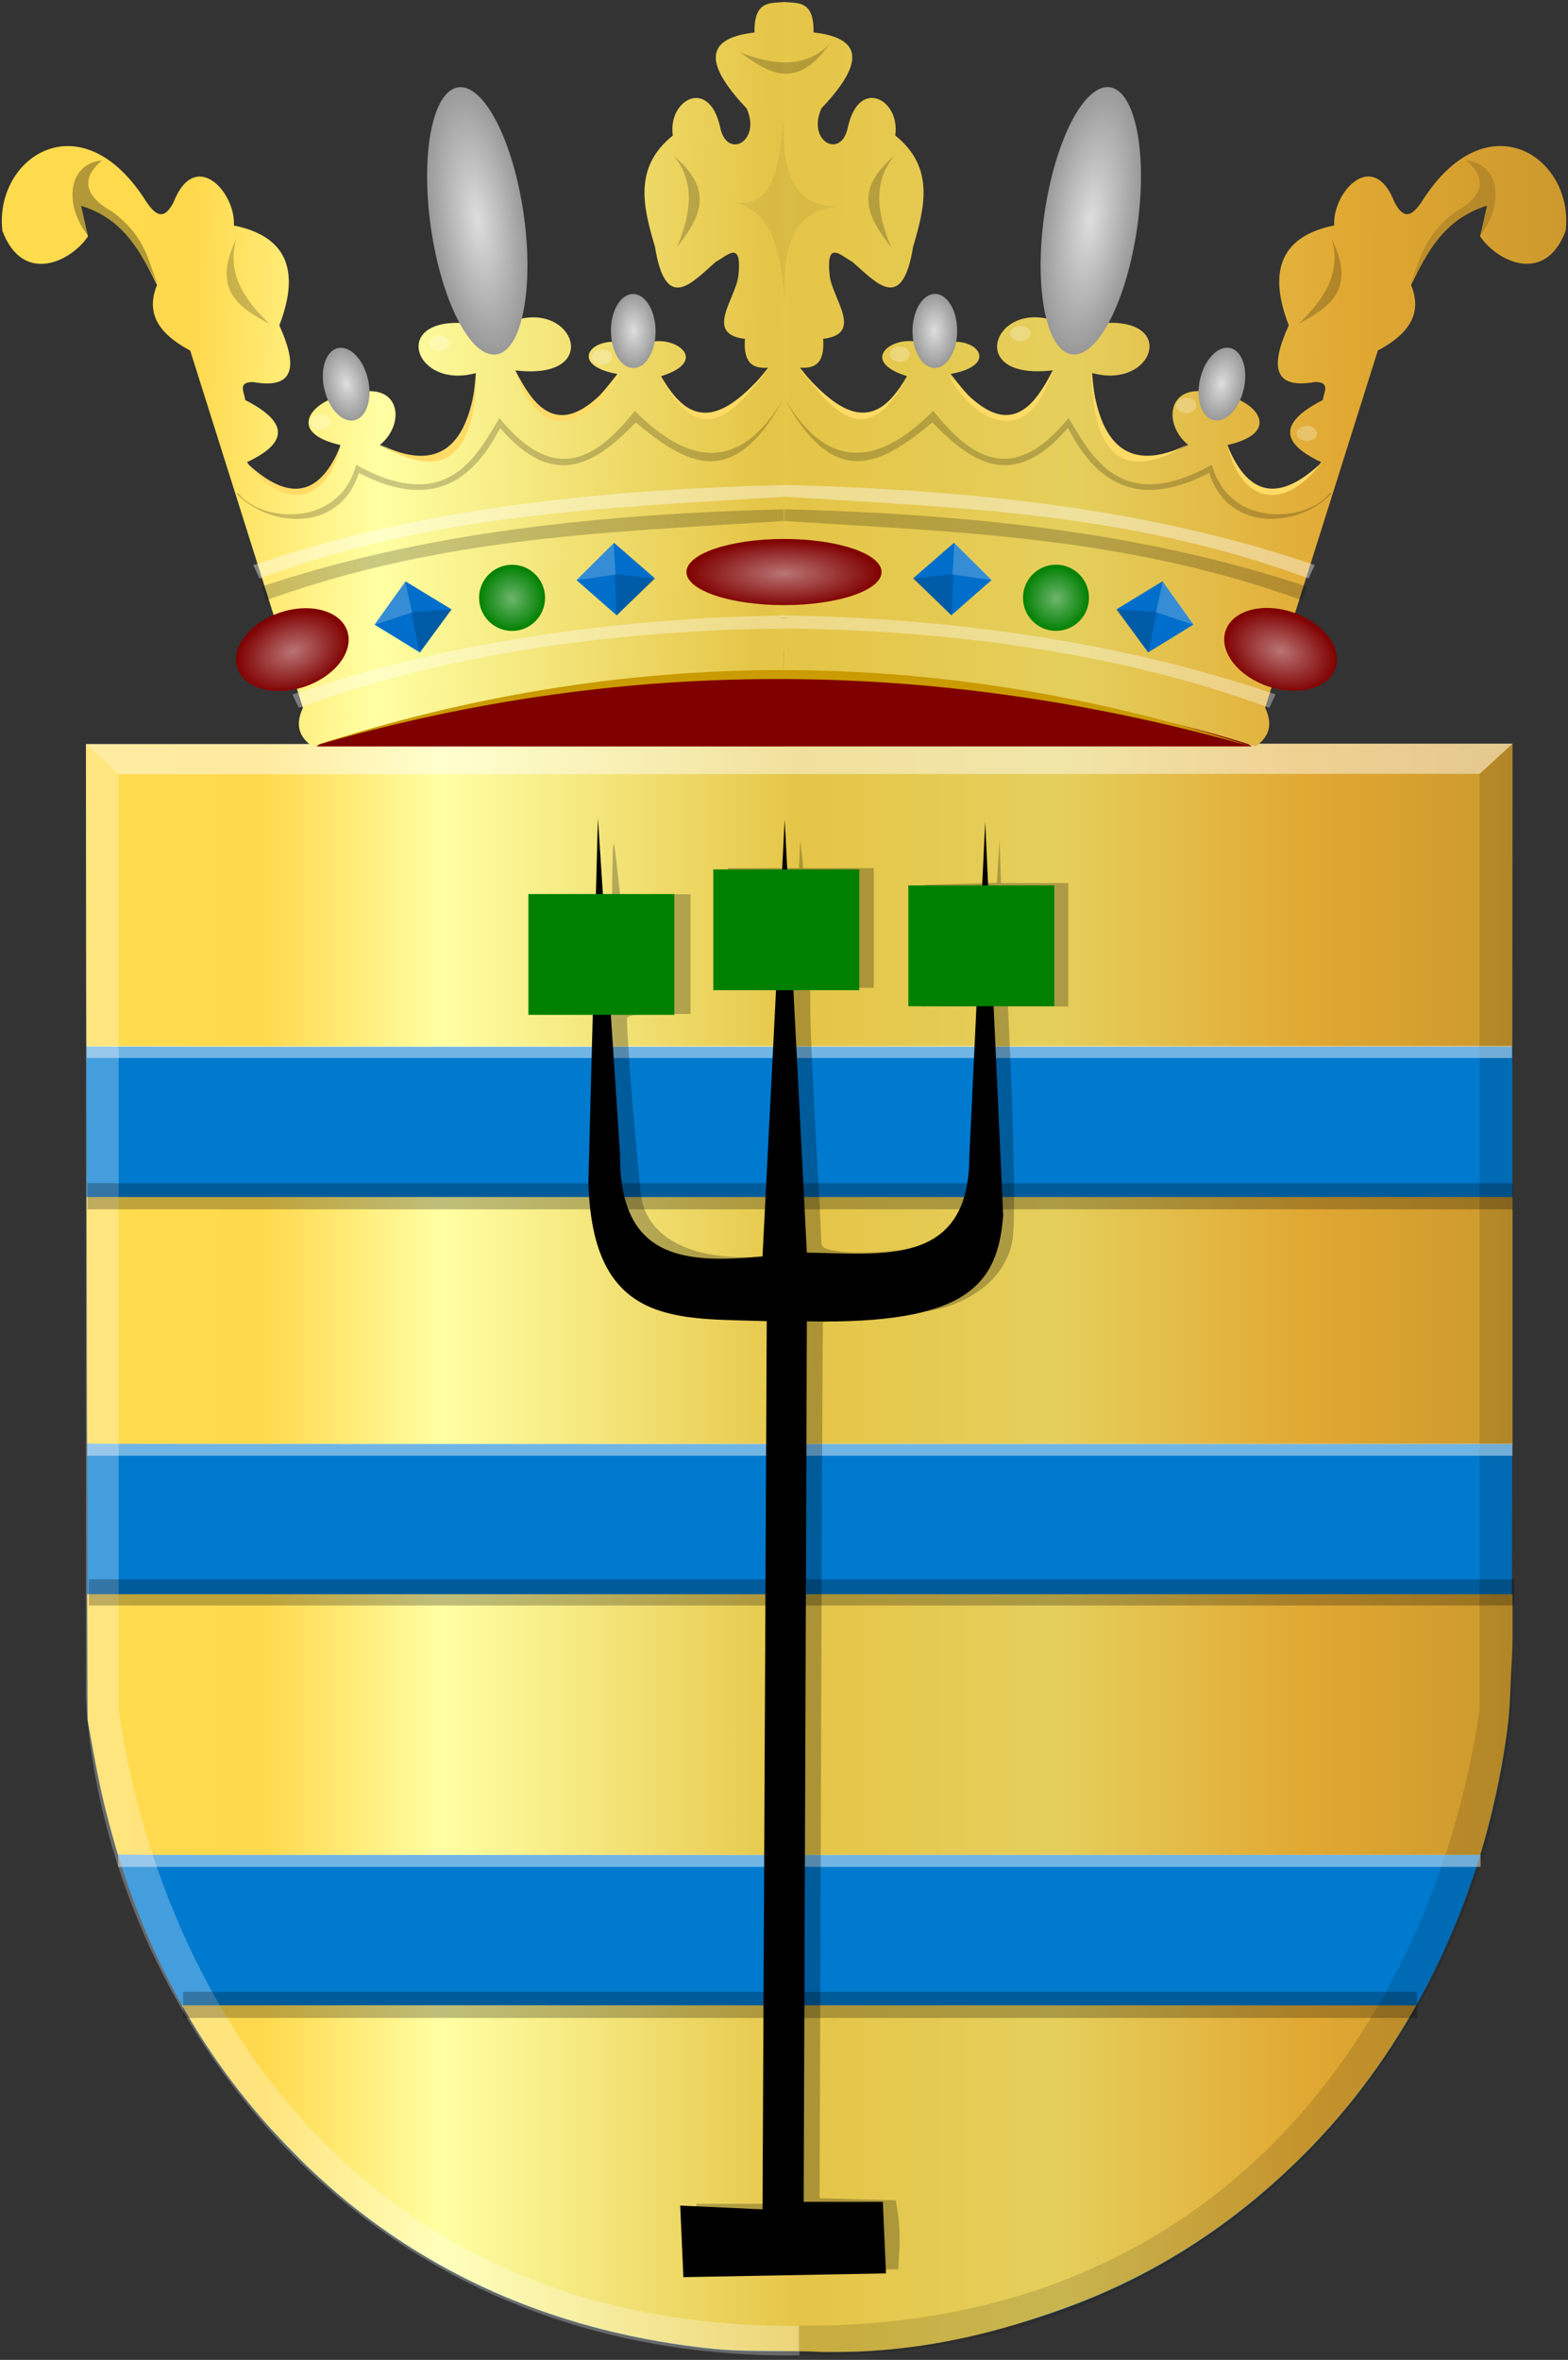
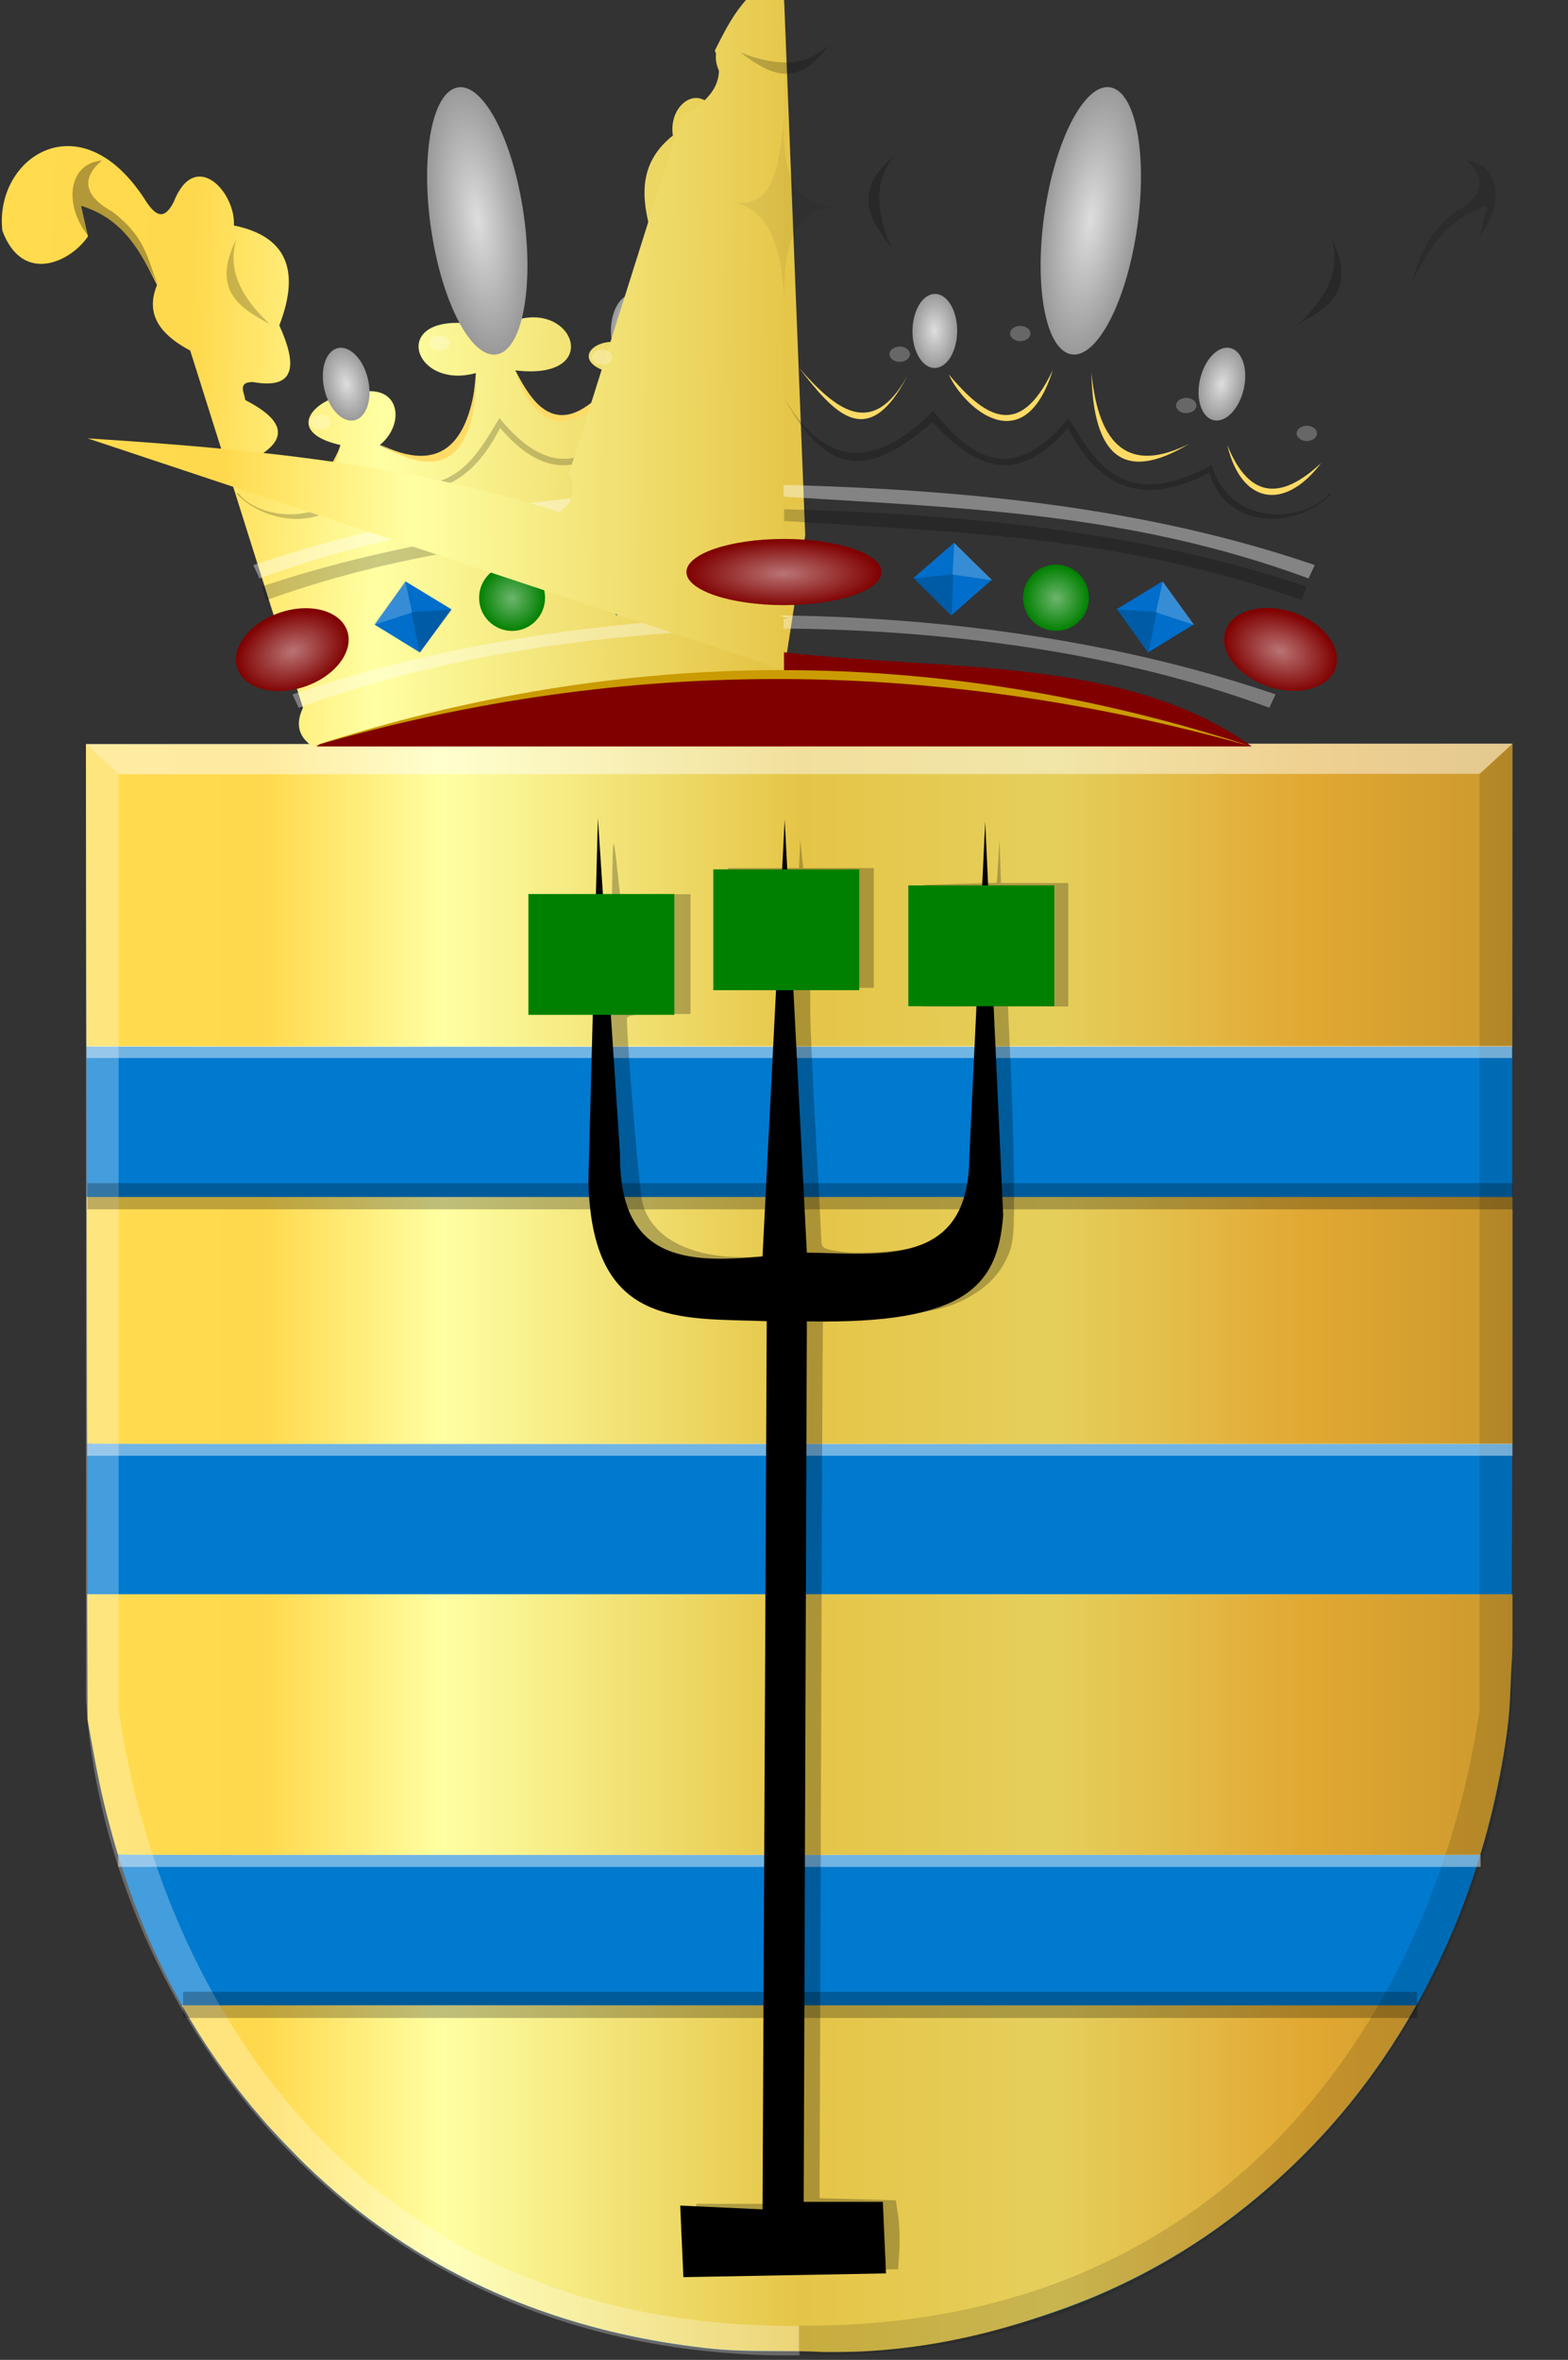
<svg xmlns="http://www.w3.org/2000/svg" xmlns:ns1="http://www.inkscape.org/namespaces/inkscape" xmlns:ns2="http://sodipodi.sourceforge.net/DTD/sodipodi-0.dtd" xmlns:xlink="http://www.w3.org/1999/xlink" width="419.261" height="630.703" id="svg29442" version="1.1" ns1:version="0.48.4 r9939" ns2:docname="Nieuw document 161">
  <rect width="100%" height="100%" fill="#333333" stroke="none" />
  <defs id="defs29444">
    <radialGradient ns1:collect="always" xlink:href="#linearGradient5906-7-5-3" id="radialGradient97758-2" gradientUnits="userSpaceOnUse" gradientTransform="matrix(1,0,0,0.331,0,614.743)" cx="1808.072" cy="918.365" fx="1808.072" fy="918.365" r="27.993" />
    <linearGradient ns1:collect="always" id="linearGradient5906-7-5-3">
      <stop style="stop-color:#ffffff;stop-opacity:1;" offset="0" id="stop5908-2-7-3" />
      <stop style="stop-color:#ffffff;stop-opacity:0;" offset="1" id="stop5910-6-5-4" />
    </linearGradient>
    <radialGradient ns1:collect="always" xlink:href="#linearGradient5906-7-1" id="radialGradient97760-1" gradientUnits="userSpaceOnUse" gradientTransform="matrix(1,0,0,0.331,0,614.743)" cx="1808.072" cy="918.365" fx="1808.072" fy="918.365" r="27.993" />
    <linearGradient ns1:collect="always" id="linearGradient5906-7-1">
      <stop style="stop-color:#ffffff;stop-opacity:1;" offset="0" id="stop5908-2-3" />
      <stop style="stop-color:#ffffff;stop-opacity:0;" offset="1" id="stop5910-6-8" />
    </linearGradient>
    <radialGradient ns1:collect="always" xlink:href="#linearGradient5906-0-4" id="radialGradient97762-7" gradientUnits="userSpaceOnUse" gradientTransform="matrix(1,0,0,0.331,0,614.743)" cx="1808.072" cy="918.365" fx="1808.072" fy="918.365" r="27.993" />
    <linearGradient ns1:collect="always" id="linearGradient5906-0-4">
      <stop style="stop-color:#ffffff;stop-opacity:1;" offset="0" id="stop5908-9-2" />
      <stop style="stop-color:#ffffff;stop-opacity:0;" offset="1" id="stop5910-7-7" />
    </linearGradient>
    <radialGradient ns1:collect="always" xlink:href="#linearGradient5596-8-9" id="radialGradient97764-7" gradientUnits="userSpaceOnUse" gradientTransform="matrix(1,0,0,0.974,0,16.093)" cx="1489.062" cy="611.55" fx="1489.062" fy="611.55" r="9.5" />
    <linearGradient ns1:collect="always" id="linearGradient5596-8-9">
      <stop style="stop-color:#ffffff;stop-opacity:1;" offset="0" id="stop5598-6-3" />
      <stop style="stop-color:#ffffff;stop-opacity:0;" offset="1" id="stop5600-5-1" />
    </linearGradient>
    <radialGradient ns1:collect="always" xlink:href="#linearGradient5436-5-4-2-8" id="radialGradient97766-9" gradientUnits="userSpaceOnUse" gradientTransform="matrix(1,0,0,1.692,0,-149.735)" cx="1453.635" cy="216.385" fx="1453.635" fy="216.385" r="7.664" />
    <linearGradient ns1:collect="always" id="linearGradient5436-5-4-2-8">
      <stop style="stop-color:#ffffff;stop-opacity:1;" offset="0" id="stop5438-7-3-8-6" />
      <stop style="stop-color:#ffffff;stop-opacity:0;" offset="1" id="stop5440-6-1-6-5" />
    </linearGradient>
    <radialGradient ns1:collect="always" xlink:href="#linearGradient5436-5-8-2-2" id="radialGradient97768-0" gradientUnits="userSpaceOnUse" gradientTransform="matrix(1,0,0,1.692,0,-149.735)" cx="1453.635" cy="216.385" fx="1453.635" fy="216.385" r="7.664" />
    <linearGradient ns1:collect="always" id="linearGradient5436-5-8-2-2">
      <stop style="stop-color:#ffffff;stop-opacity:1;" offset="0" id="stop5438-7-9-4-8" />
      <stop style="stop-color:#ffffff;stop-opacity:0;" offset="1" id="stop5440-6-2-8-6" />
    </linearGradient>
    <radialGradient ns1:collect="always" xlink:href="#linearGradient5436-5-5-2" id="radialGradient97770-0" gradientUnits="userSpaceOnUse" gradientTransform="matrix(1,0,0,1.692,0,-149.735)" cx="1453.635" cy="216.385" fx="1453.635" fy="216.385" r="7.664" />
    <linearGradient ns1:collect="always" id="linearGradient5436-5-5-2">
      <stop style="stop-color:#ffffff;stop-opacity:1;" offset="0" id="stop5438-7-0-4" />
      <stop style="stop-color:#ffffff;stop-opacity:0;" offset="1" id="stop5440-6-9-8" />
    </linearGradient>
    <linearGradient ns1:collect="always" xlink:href="#linearGradient4053-4-8-3-4-8" id="linearGradient29249" x1="328.047" y1="276.997" x2="739.219" y2="274.472" gradientUnits="userSpaceOnUse" gradientTransform="matrix(-1,0,0,1,846.246,-105.714)" />
    <linearGradient id="linearGradient4053-4-8-3-4-8">
      <stop id="stop4055-9-6-3-5-2" offset="0" style="stop-color:#cc992d;stop-opacity:1;" />
      <stop id="stop4057-8-0-4-2-5" offset="0.143" style="stop-color:#e1a832;stop-opacity:1;" />
      <stop style="stop-color:#e5cf5c;stop-opacity:1;" offset="0.321" id="stop4059-2-1-2-9-20" />
      <stop id="stop4061-4-2-2-12-3" offset="0.5" style="stop-color:#e5c547;stop-opacity:1;" />
      <stop style="stop-color:#ffffa3;stop-opacity:1;" offset="0.75" id="stop4063-5-6-0-49-7" />
      <stop id="stop4065-2-0-1-93-2" offset="0.875" style="stop-color:#ffd94d;stop-opacity:1;" />
      <stop style="stop-color:#ffdb4e;stop-opacity:1;" offset="1" id="stop4067-9-5-2-76-9" />
    </linearGradient>
    <radialGradient ns1:collect="always" xlink:href="#linearGradient5596-5" id="radialGradient97772-6" gradientUnits="userSpaceOnUse" gradientTransform="matrix(1,0,0,0.974,0,16.093)" cx="1489.062" cy="611.55" fx="1489.062" fy="611.55" r="9.5" />
    <linearGradient ns1:collect="always" id="linearGradient5596-5">
      <stop style="stop-color:#ffffff;stop-opacity:1;" offset="0" id="stop5598-0" />
      <stop style="stop-color:#ffffff;stop-opacity:0;" offset="1" id="stop5600-9" />
    </linearGradient>
    <radialGradient ns1:collect="always" xlink:href="#linearGradient5436-5-4-0" id="radialGradient97774-0" gradientUnits="userSpaceOnUse" gradientTransform="matrix(1,0,0,1.692,0,-149.735)" cx="1453.635" cy="216.385" fx="1453.635" fy="216.385" r="7.664" />
    <linearGradient ns1:collect="always" id="linearGradient5436-5-4-0">
      <stop style="stop-color:#ffffff;stop-opacity:1;" offset="0" id="stop5438-7-3-6" />
      <stop style="stop-color:#ffffff;stop-opacity:0;" offset="1" id="stop5440-6-1-1" />
    </linearGradient>
    <radialGradient ns1:collect="always" xlink:href="#linearGradient5436-5-8-8" id="radialGradient97776-3" gradientUnits="userSpaceOnUse" gradientTransform="matrix(1,0,0,1.692,0,-149.735)" cx="1453.635" cy="216.385" fx="1453.635" fy="216.385" r="7.664" />
    <linearGradient ns1:collect="always" id="linearGradient5436-5-8-8">
      <stop style="stop-color:#ffffff;stop-opacity:1;" offset="0" id="stop5438-7-9-9" />
      <stop style="stop-color:#ffffff;stop-opacity:0;" offset="1" id="stop5440-6-2-3" />
    </linearGradient>
    <radialGradient ns1:collect="always" xlink:href="#linearGradient5436-5-46" id="radialGradient97778-4" gradientUnits="userSpaceOnUse" gradientTransform="matrix(1,0,0,1.692,0,-149.735)" cx="1453.635" cy="216.385" fx="1453.635" fy="216.385" r="7.664" />
    <linearGradient ns1:collect="always" id="linearGradient5436-5-46">
      <stop style="stop-color:#ffffff;stop-opacity:1;" offset="0" id="stop5438-7-06" />
      <stop style="stop-color:#ffffff;stop-opacity:0;" offset="1" id="stop5440-6-6" />
    </linearGradient>
    <linearGradient ns1:collect="always" xlink:href="#linearGradient4053-4-8-3-4-8" id="linearGradient29241" x1="-75.005" y1="288.126" x2="334.711" y2="277.015" gradientUnits="userSpaceOnUse" gradientTransform="matrix(-1,0,0,1,433.655,-105.714)" />
    <linearGradient id="linearGradient29323">
      <stop id="stop29325" offset="0" style="stop-color:#cc992d;stop-opacity:1;" />
      <stop id="stop29327" offset="0.143" style="stop-color:#e1a832;stop-opacity:1;" />
      <stop style="stop-color:#e5cf5c;stop-opacity:1;" offset="0.321" id="stop29329" />
      <stop id="stop29331" offset="0.5" style="stop-color:#e5c547;stop-opacity:1;" />
      <stop style="stop-color:#ffffa3;stop-opacity:1;" offset="0.75" id="stop29333" />
      <stop id="stop29335" offset="0.875" style="stop-color:#ffd94d;stop-opacity:1;" />
      <stop style="stop-color:#ffdb4e;stop-opacity:1;" offset="1" id="stop29337" />
    </linearGradient>
    <linearGradient ns1:collect="always" xlink:href="#linearGradient4053-4-8-3-4-8" id="linearGradient29257" x1="141.909" y1="590.698" x2="523.343" y2="590.698" gradientUnits="userSpaceOnUse" gradientTransform="matrix(-1,0,0,1,645.251,-105.714)" />
    <linearGradient id="linearGradient29340">
      <stop id="stop29342" offset="0" style="stop-color:#cc992d;stop-opacity:1;" />
      <stop id="stop29344" offset="0.143" style="stop-color:#e1a832;stop-opacity:1;" />
      <stop style="stop-color:#e5cf5c;stop-opacity:1;" offset="0.321" id="stop29346" />
      <stop id="stop29348" offset="0.5" style="stop-color:#e5c547;stop-opacity:1;" />
      <stop style="stop-color:#ffffa3;stop-opacity:1;" offset="0.75" id="stop29350" />
      <stop id="stop29352" offset="0.875" style="stop-color:#ffd94d;stop-opacity:1;" />
      <stop style="stop-color:#ffdb4e;stop-opacity:1;" offset="1" id="stop29354" />
    </linearGradient>
  </defs>
  <ns2:namedview id="base" pagecolor="#ffffff" bordercolor="#666666" borderopacity="1.0" ns1:pageopacity="0.0" ns1:pageshadow="2" ns1:zoom="0.35" ns1:cx="276.0677" ns1:cy="169.62255" ns1:document-units="px" ns1:current-layer="layer1" showgrid="false" fit-margin-top="0" fit-margin-left="0" fit-margin-right="0" fit-margin-bottom="0" ns1:window-width="1600" ns1:window-height="837" ns1:window-x="-8" ns1:window-y="-8" ns1:window-maximized="1" />
  <g ns1:label="Laag 1" ns1:groupmode="layer" id="layer1" transform="translate(-98.932,-71.281)">
    <path style="fill:#007acf;fill-opacity:1;stroke:none" d="m 290.538,699.174 c -42.376,-4.159 -78.815,-20.139 -107.726,-47.244 -31.26,-29.305 -50.715,-66.46 -58.943,-112.567 l -1.53,-8.576 -0.213,-130.309 -0.211,-130.31 95.304,0 95.303,0 0.304,1.526 0.304,1.525 0.096,-1.525 0.097,-1.526 94.986,0 94.986,0 0,126.725 c 0,121.961 -0.054,127.115 -1.377,137.088 -5.626,42.372 -24.455,82.413 -52.205,111.017 -28.582,29.464 -62.758,46.691 -105.044,52.955 -10.61,1.571 -43.094,2.304 -54.13,1.221 z" id="path20827-7-1-9-9-4-1" ns1:connector-curvature="0" />
    <path style="fill:url(#linearGradient29257);fill-opacity:1" d="m 319.055,699.884 c -0.488,-0.016 -1.924,-0.077 -3.192,-0.136 -1.268,-0.058 -5.617,-0.118 -9.664,-0.133 -10.768,-0.039 -14.134,-0.22 -21.59,-1.162 -30.73,-3.882 -58.095,-14.054 -81.704,-30.371 -8.035,-5.553 -14.61,-10.942 -22.162,-18.164 -2.159,-2.064 -8.327,-8.492 -10.341,-10.776 -8.773,-9.948 -15.812,-19.751 -22.369,-31.149 -0.23,-0.4 -0.403,-0.743 -0.385,-0.763 0.019,-0.019 74.27,-0.025 165.004,-0.012 l 164.97,0.024 -1.042,1.803 c -9.466,16.386 -20.372,30.159 -33.795,42.679 -13.809,12.88 -28.722,22.999 -45.263,30.71 -7.138,3.328 -13.764,5.87 -23.186,8.894 -15.49,4.973 -30.178,7.701 -45.352,8.423 -1.994,0.095 -8.466,0.181 -9.93,0.133 z m -188.589,-132.934 c -0.314,-0.915 -1.722,-5.897 -2.442,-8.639 -1.856,-7.071 -3.019,-12.553 -4.907,-23.147 l -0.75,-4.208 -0.065,-16.804 -0.065,-16.804 190.552,0 190.552,0 0,7.467 c 0,6.889 -0.018,7.749 -0.22,11.119 -0.121,2.009 -0.26,4.797 -0.309,6.195 -0.239,6.725 -0.636,10.63 -1.826,17.938 -1.388,8.529 -3.899,19.366 -6.128,26.445 l -0.16,0.508 -182.096,0.024 c -145.631,0.018 -182.104,0 -182.136,-0.093 z m -8.241,-109.849 c -0.019,-0.064 -0.055,-14.918 -0.079,-33.01 l -0.044,-32.895 190.62,0 190.62,0 0,33.01 0,33.01 -190.541,0 c -152.355,0 -190.548,-0.024 -190.576,-0.116 z m -0.177,-106.15 c -0.019,-0.064 -0.058,-18.268 -0.087,-40.454 l -0.053,-40.338 95.314,0 c 76.191,0 95.315,0.024 95.317,0.116 0,0.064 0.043,0.043 0.093,-0.046 0.086,-0.154 4.722,-0.162 95.399,-0.162 l 95.309,0 -0.022,40.477 -0.022,40.477 -190.607,0.024 c -152.443,0.018 -190.614,0 -190.642,-0.093 z" id="path7857-4" ns1:connector-curvature="0" />
    <path style="fill:#ffffff;fill-opacity:0.467;stroke:#000000;stroke-width:2.356px;stroke-linecap:butt;stroke-linejoin:miter;stroke-opacity:0" d="m 121.9,270.135 8.732,8.097 363.9,-0.137 8.879,-8.085 z" id="path4533-2-0-0-0-5-9-6-9-9-0-1-9-5-2" ns1:connector-curvature="0" ns2:nodetypes="ccccc" />
    <path style="fill:#ffffff;fill-opacity:0.266;stroke:#000000;stroke-width:2.356px;stroke-linecap:butt;stroke-linejoin:miter;stroke-opacity:0" d="m 121.901,270.129 8.761,8.181 0,250.081 c 11.243,76.384 63.609,165.459 182.104,164.51 l 0,7.876 c -124.662,1.476 -186.761,-99.922 -190.865,-175.703 z" id="path4509-9-6-3-0-8-3-9-5-8-5-1-2-7-5-5-3" ns2:nodetypes="ccccccc" ns1:connector-curvature="0" />
    <path style="fill:#000000;fill-opacity:0.127;stroke:#000000;stroke-width:2.356px;stroke-linecap:butt;stroke-linejoin:miter;stroke-opacity:0" d="m 503.31,270.069 -8.762,8.18 0,250.081 c -11.243,76.384 -63.609,165.458 -182.103,164.51 l 0,7.876 c 124.572,2.371 186.742,-99.738 190.865,-175.703 l 0,-254.944 z" id="path4509-9-2-6-1-6-0-4-7-9-5-8-1-4-1-2" ns2:nodetypes="ccccccc" ns1:connector-curvature="0" />
    <rect style="fill:#ffffff;fill-opacity:0.443;stroke:none" id="rect7883-21" width="381.127" height="3.255" x="122.095" y="350.796" />
    <rect style="fill:#ffffff;fill-opacity:0.443;stroke:none" id="rect7883-1-6" width="381.127" height="3.255" x="122.223" y="457.088" />
    <rect style="fill:#ffffff;fill-opacity:0.443;stroke:none" id="rect7883-5-8" width="364.289" height="3.255" x="130.537" y="566.983" />
    <rect style="fill:#000000;fill-opacity:0.25;stroke:none" id="rect7883-2-5" width="381.127" height="6.992" x="122.306" y="387.494" />
-     <rect style="fill:#000000;fill-opacity:0.25;stroke:none" id="rect7883-2-7-7" width="381.127" height="6.992" x="122.677" y="493.37" />
    <rect style="fill:#000000;fill-opacity:0.25;stroke:none" id="rect7883-2-6-6" width="329.955" height="6.992" x="147.883" y="603.608" />
    <path style="fill:#000000;fill-opacity:0.25" d="m 285.397,669.298 -0.321,-9.018 10.593,0 10.593,0 0.654,-17.25 c 0.36,-9.488 0.656,-62.579 0.657,-117.981 l 0,-100.73 -2.25,-0.464 c -1.238,-0.255 -6.525,-0.661 -11.75,-0.901 -16.915,-0.777 -25.062,-5.723 -30.129,-18.292 -2.324,-5.764 -2.366,-6.439 -2.121,-34.131 l 0.25,-28.25 -8.5,0 -8.5,0 0,-16 0,-16 9,0 9,0 0.136,-7.75 c 0.141,-8.012 0.317,-7.756 1.381,2 l 0.627,5.75 9.428,0 9.428,0 0,16 0,16 -8.5,0 c -6.442,0 -8.5,0.325 -8.5,1.341 0,6.707 3.309,46.051 4.131,49.122 2.47,9.226 12.359,14.536 27.072,14.536 7.198,0 7.913,-0.184 8.736,-2.25 0.493,-1.238 1.397,-13.725 2.008,-27.75 0.611,-14.025 1.385,-29.212 1.72,-33.75 l 0.608,-8.25 -8.637,0 -8.637,0 0,-16 0,-16 9.5,0 9.5,0 0.168,-3.75 0.168,-3.75 0.392,3.75 0.392,3.75 9.44,0 9.44,0 0,16 0,16 -8.5,0 -8.5,0 0.022,6.75 c 0.012,3.712 0.675,18.45 1.473,32.75 0.798,14.3 1.463,26.98 1.478,28.178 0.023,1.894 0.768,2.271 5.712,2.888 3.127,0.391 9.693,0.217 14.591,-0.386 11.755,-1.447 16.629,-4.217 20.113,-11.429 2.295,-4.751 2.635,-7.109 3.568,-24.751 0.567,-10.725 1.034,-21.637 1.038,-24.25 l 0.01,-4.75 -9.025,0 -9.025,0 0.275,-16.25 0.275,-16.25 9.701,-0.286 9.701,-0.286 0.36,-5.714 0.36,-5.714 0.189,5.75 0.189,5.75 9,0 9,0 0,16.5 0,16.5 -8.064,0 -8.064,0 0.814,18.25 c 0.448,10.037 0.814,24.325 0.814,31.75 0,12.347 -0.209,13.909 -2.445,18.285 -2.817,5.514 -8.805,9.964 -16.51,12.269 -2.775,0.83 -11.12,1.989 -18.545,2.576 -7.425,0.587 -13.551,1.135 -13.614,1.218 -0.063,0.083 -0.288,52.802 -0.5,117.152 l -0.386,117 10.194,0.284 10.194,0.284 0.627,4.216 c 0.345,2.319 0.482,6.466 0.306,9.216 l -0.321,5 -26.679,0.266 -26.679,0.266 -0.321,-9.018 z" id="path8826" ns1:connector-curvature="0" />
    <path style="fill:#000000;stroke:#000000;stroke-width:0.914px;stroke-linecap:butt;stroke-linejoin:miter;stroke-opacity:0" d="m 258.802,289.887 -2.539,97.046 c 0.881,39.493 24.317,36.534 47.685,37.455 l -1.127,237.369 -22.009,-1.007 0.847,19.127 54.177,-1.007 -0.847,-19.127 -21.163,0 0.847,-235.316 c 42.844,0.846 51.075,-9.698 52.495,-28.305 l -4.805,-105.229 -4.25,89.555 c -0.027,29.718 -23.809,25.841 -43.441,25.611 l -5.926,-115.768 -5.926,116.775 c -20.689,1.954 -38.274,0.875 -38.093,-27.18 l -5.926,-89.999 z" id="path2846-4-1-5" ns2:nodetypes="cccccccccccccccccc" ns1:connector-curvature="0" />
    <rect style="fill:#008000;fill-opacity:1;stroke:none" id="rect3441-1-9-4" width="39.025" height="32.291" x="240.217" y="310.221" />
    <rect style="fill:#008000;fill-opacity:1;stroke:none" id="rect3441-1-9-7-3" width="39.025" height="32.291" x="289.666" y="303.632" />
    <rect style="fill:#008000;fill-opacity:1;stroke:none" id="rect3441-1-9-9-1" width="39.025" height="32.291" x="341.809" y="307.918" />
    <path style="fill:#800000;stroke:#000000;stroke-width:0.948px;stroke-linecap:butt;stroke-linejoin:miter;stroke-opacity:0" d="m 182.199,270.784 126.423,0 5.285,-10.204 -5.285,-14.965 c -43.372,5.09 -91.417,0.959 -125.102,25.169 z" id="path5412-1" ns1:connector-curvature="0" ns2:nodetypes="cccccc" />
    <path style="fill:url(#linearGradient29241);fill-opacity:1;stroke:#000000;stroke-width:0.948px;stroke-linecap:butt;stroke-linejoin:miter;stroke-opacity:0" d="m 308.622,250.377 5.615,-36.052 -5.615,-142.509 c -3.732,0.396 -8.091,-0.548 -7.941,8.147 -14.808,1.69 -12.11,9.689 -2.102,20.322 4.008,8.859 -5.447,13.833 -7.124,4.81 -3.074,-13.313 -14.05,-7.046 -12.613,2.405 -10.558,8.465 -7.963,19.037 -4.788,29.701 2.884,17.846 9.741,9.774 16.233,4.088 3.047,-1.615 7.154,-6.193 6.073,3.728 -0.751,6.168 -9.209,15.548 1.752,16.835 -0.492,6.7 2.352,8.002 6.19,7.696 -9.13,11.851 -18.396,19.965 -28.612,2.285 14.93,-4.628 0.976,-13.112 -6.306,-7.576 -10.678,-5.467 -20.266,4.352 -5.372,6.974 -8.164,10.464 -16.366,20.486 -27.328,-0.962 25.775,3.13 14.201,-22.918 -4.905,-11.063 -30.031,-8.104 -23.904,16.843 -5.606,11.784 -1.927,27.751 -13.116,25.727 -25.693,19.24 7.301,-5.913 5.352,-17.815 -7.708,-13.468 -8.69,0.117 -19.051,9.766 -2.803,13.468 -5.551,18.384 -19.579,13.006 -24.992,4.569 10.414,-4.897 11.779,-10.338 -0.467,-16.594 -0.255,-2.051 -2.16,-4.873 2.102,-4.81 11.431,2.037 11.823,-4.529 7.007,-15.151 5.795,-15.048 1.658,-23.891 -12.146,-26.695 0.513,-8.901 -10.382,-20.805 -16.116,-6.253 -2.689,5.257 -4.986,3.261 -7.241,0 -17.426,-27.824 -40.848,-11.902 -38.539,7.696 5.509,14.616 18.459,8.119 22.89,1.443 l -1.869,-8.177 c 11.678,3.688 15.923,12.478 20.32,21.164 -2.478,6.185 -1.305,12.146 8.876,17.556 l 30.131,95.478 c -2.279,4.877 -0.74,8.007 2.569,10.327 40.121,-12.901 82.935,-16.927 126.128,-19.706 z" id="path5414-8" ns1:connector-curvature="0" ns2:nodetypes="ccccccccccccccccccccccccccccccccccccc" />
    <path transform="matrix(0.771,-0.162,0.167,0.748,-965.398,247.593)" ns2:type="arc" style="fill:#999999;fill-opacity:1;stroke:#000000;stroke-width:0.1;stroke-miterlimit:4;stroke-opacity:0;stroke-dasharray:none" id="path5416-4" ns2:cx="1453.6348" ns2:cy="216.38519" ns2:rx="7.601398" ns2:ry="12.904698" d="m 1461.236,216.385 c 0,7.127 -3.403,12.905 -7.601,12.905 -4.198,0 -7.601,-5.778 -7.601,-12.905 0,-7.127 3.403,-12.905 7.601,-12.905 4.198,0 7.601,5.778 7.601,12.905 z" />
    <path transform="matrix(0.771,-0.162,0.167,0.748,-965.345,247.512)" ns2:type="arc" style="opacity:0.675;fill:url(#radialGradient97778-4);fill-opacity:1;stroke:#000000;stroke-width:0.1;stroke-miterlimit:4;stroke-opacity:0;stroke-dasharray:none" id="path5416-6-96" ns2:cx="1453.6348" ns2:cy="216.38519" ns2:rx="7.601398" ns2:ry="12.904698" d="m 1461.236,216.385 c 0,7.127 -3.403,12.905 -7.601,12.905 -4.198,0 -7.601,-5.778 -7.601,-12.905 0,-7.127 3.403,-12.905 7.601,-12.905 4.198,0 7.601,5.778 7.601,12.905 z" />
    <path transform="matrix(0.786,0.027,-0.006,0.767,-873.008,-45.464)" ns2:type="arc" style="fill:#999999;fill-opacity:1;stroke:#000000;stroke-width:0.1;stroke-miterlimit:4;stroke-opacity:0;stroke-dasharray:none" id="path5416-7-3" ns2:cx="1453.6348" ns2:cy="216.38519" ns2:rx="7.601398" ns2:ry="12.904698" d="m 1461.236,216.385 c 0,7.127 -3.403,12.905 -7.601,12.905 -4.198,0 -7.601,-5.778 -7.601,-12.905 0,-7.127 3.403,-12.905 7.601,-12.905 4.198,0 7.601,5.778 7.601,12.905 z" />
    <path transform="matrix(0.786,0.027,-0.006,0.767,-872.938,-45.53)" ns2:type="arc" style="opacity:0.675;fill:url(#radialGradient97776-3);fill-opacity:1;stroke:#000000;stroke-width:0.1;stroke-miterlimit:4;stroke-opacity:0;stroke-dasharray:none" id="path5416-6-9-7" ns2:cx="1453.6348" ns2:cy="216.38519" ns2:rx="7.601398" ns2:ry="12.904698" d="m 1461.236,216.385 c 0,7.127 -3.403,12.905 -7.601,12.905 -4.198,0 -7.601,-5.778 -7.601,-12.905 0,-7.127 3.403,-12.905 7.601,-12.905 4.198,0 7.601,5.778 7.601,12.905 z" />
    <path transform="matrix(1.56,-0.684,0.486,2.74,-2146.287,531.712)" ns2:type="arc" style="fill:#999999;fill-opacity:1;stroke:#000000;stroke-width:0.1;stroke-miterlimit:4;stroke-opacity:0;stroke-dasharray:none" id="path5416-2-8" ns2:cx="1453.6348" ns2:cy="216.38519" ns2:rx="7.601398" ns2:ry="12.904698" d="m 1461.236,216.385 c 0,7.127 -3.403,12.905 -7.601,12.905 -4.198,0 -7.601,-5.778 -7.601,-12.905 0,-7.127 3.403,-12.905 7.601,-12.905 4.198,0 7.601,5.778 7.601,12.905 z" />
    <path transform="matrix(1.56,-0.684,0.486,2.74,-2146.192,531.409)" ns2:type="arc" style="opacity:0.675;fill:url(#radialGradient97774-0);fill-opacity:1;stroke:#000000;stroke-width:0.1;stroke-miterlimit:4;stroke-opacity:0;stroke-dasharray:none" id="path5416-6-3-8" ns2:cx="1453.6348" ns2:cy="216.38519" ns2:rx="7.601398" ns2:ry="12.904698" d="m 1461.236,216.385 c 0,7.127 -3.403,12.905 -7.601,12.905 -4.198,0 -7.601,-5.778 -7.601,-12.905 0,-7.127 3.403,-12.905 7.601,-12.905 4.198,0 7.601,5.778 7.601,12.905 z" />
    <path style="fill:#006eca;fill-opacity:1;stroke:#000000;stroke-width:0.948px;stroke-linecap:butt;stroke-linejoin:miter;stroke-opacity:0" d="m 199.077,238.212 8.292,-11.544 12.262,7.455 -8.409,11.544 z" id="path5544-2" ns1:connector-curvature="0" />
    <path style="fill:#ffffff;fill-opacity:0.212;stroke:#000000;stroke-width:0.948px;stroke-linecap:butt;stroke-linejoin:miter;stroke-opacity:0" d="m 198.844,238.332 8.467,-11.604 1.81,8.237 z" id="path5546-9" ns1:connector-curvature="0" />
    <path style="fill:#000000;fill-opacity:0.179;stroke:#000000;stroke-width:0.948px;stroke-linecap:butt;stroke-linejoin:miter;stroke-opacity:0" d="m 208.946,234.905 2.16,10.702 8.759,-11.424 z" id="path5548-1" ns1:connector-curvature="0" />
    <path style="fill:#006eca;fill-opacity:1;stroke:#000000;stroke-width:0.948px;stroke-linecap:butt;stroke-linejoin:miter;stroke-opacity:0" d="m 253.078,226.312 10.05,-9.953 10.878,9.462 -10.165,9.933 z" id="path5544-4-3" ns1:connector-curvature="0" />
    <path style="fill:#ffffff;fill-opacity:0.212;stroke:#000000;stroke-width:0.948px;stroke-linecap:butt;stroke-linejoin:miter;stroke-opacity:0" d="m 252.829,226.39 10.233,-9.982 0.447,8.433 z" id="path5546-2-5" ns1:connector-curvature="0" />
    <path style="fill:#000000;fill-opacity:0.179;stroke:#000000;stroke-width:0.948px;stroke-linecap:butt;stroke-linejoin:miter;stroke-opacity:0" d="m 263.345,224.751 0.392,10.924 10.491,-9.754 z" id="path5548-7-9" ns1:connector-curvature="0" />
    <path ns2:type="arc" style="fill:#008000;fill-opacity:1;stroke:#000000;stroke-width:0.1;stroke-miterlimit:4;stroke-opacity:0;stroke-dasharray:none" id="path5574-8" ns2:cx="1489.0625" ns2:cy="611.54968" ns2:rx="9.4375" ns2:ry="9.1875" d="m 1498.5,611.55 c 0,5.074 -4.225,9.188 -9.438,9.188 -5.212,0 -9.438,-4.113 -9.438,-9.188 0,-5.074 4.225,-9.188 9.438,-9.188 5.212,0 9.438,4.113 9.438,9.188 z" transform="matrix(0.934,0,0,0.962,-1154.929,-357.249)" />
    <path transform="matrix(0.934,0,0,0.962,-1154.98,-357.246)" ns2:type="arc" style="opacity:0.425;fill:url(#radialGradient97772-6);fill-opacity:1;stroke:#000000;stroke-width:0.1;stroke-miterlimit:4;stroke-opacity:0;stroke-dasharray:none" id="path5574-7-4" ns2:cx="1489.0625" ns2:cy="611.54968" ns2:rx="9.4375" ns2:ry="9.1875" d="m 1498.5,611.55 c 0,5.074 -4.225,9.188 -9.438,9.188 -5.212,0 -9.438,-4.113 -9.438,-9.188 0,-5.074 4.225,-9.188 9.438,-9.188 5.212,0 9.438,4.113 9.438,9.188 z" />
    <path style="fill:#000000;fill-opacity:0.208;stroke:#000000;stroke-width:0.948px;stroke-linecap:butt;stroke-linejoin:miter;stroke-opacity:0" d="m 162.173,203.219 c 0.109,0 0.199,-0.466 0.749,0.194 6.131,7.347 26.534,9.117 31.252,-7.884 0.571,-2.057 0,-0.01 0,-0.01 24.718,13.721 32.37,-2.891 38.306,-12.506 14.696,18.03 25.872,11.057 36.203,-1.924 16.515,16.69 29.59,14.157 39.941,-3.607 -13.796,25.885 -26.776,17.332 -39.707,6.734 -10.076,10.317 -21.413,18.789 -36.262,1.443 -8.793,17.223 -21.06,20.648 -37.78,12.025 -5.082,16.151 -24.175,14.616 -32.7,5.531 z" id="path5606-0" ns1:connector-curvature="0" ns2:nodetypes="csscccccccc" />
    <path style="fill:#000000;fill-opacity:0.302;stroke:#000000;stroke-width:0.948px;stroke-linecap:butt;stroke-linejoin:miter;stroke-opacity:0" d="m 126.21,114.161 c -9.021,0.782 -10.402,11.767 -3.686,20.186 l -1.945,-8.098 c 5.108,1.698 9.047,4.369 12.213,7.929 3.276,3.683 5.87,8.86 8.282,12.975 -2.692,-6.344 -3.079,-12.535 -12.139,-19.302 -8.823,-4.962 -7.314,-9.842 -2.725,-13.69 z" id="path5608-7" ns1:connector-curvature="0" ns2:nodetypes="cccsccc" />
    <path style="fill:#000000;fill-opacity:0.212;stroke:#000000;stroke-width:0.948px;stroke-linecap:butt;stroke-linejoin:miter;stroke-opacity:0" d="m 162.173,135.038 c -6.834,13.789 0.768,18.478 8.876,22.847 -7.249,-6.787 -11.553,-14.143 -8.876,-22.847 z" id="path5610-6" ns1:connector-curvature="0" ns2:nodetypes="ccc" />
    <path style="fill:#000000;fill-opacity:0.212;stroke:#000000;stroke-width:0.948px;stroke-linecap:butt;stroke-linejoin:miter;stroke-opacity:0" d="m 278.919,112.802 c 11.727,9.688 6.663,17.175 1.01,24.585 3.906,-9.252 4.9,-17.779 -1.01,-24.585 z" id="path5610-9-3" ns1:connector-curvature="0" ns2:nodetypes="ccc" />
    <path style="fill:#ffdb66;fill-opacity:1;stroke:#000000;stroke-width:0.948px;stroke-linecap:butt;stroke-linejoin:miter;stroke-opacity:0" d="m 164.94,195.024 c 10.529,9.858 19.195,9.848 25.104,-4.762 -3.632,15.531 -15.15,17.944 -25.104,4.762 z" id="path5630-6" ns1:connector-curvature="0" ns2:nodetypes="ccc" />
    <path style="fill:#ffdb66;fill-opacity:1;stroke:#000000;stroke-width:0.948px;stroke-linecap:butt;stroke-linejoin:miter;stroke-opacity:0" d="m 200.284,189.922 c 17.153,10.375 25.678,3.682 26.095,-19.046 -1.922,19.971 -10.301,26.962 -26.095,19.046 z" id="path5632-1" ns1:connector-curvature="0" ns2:nodetypes="ccc" />
    <path style="fill:#ffdb66;fill-opacity:1;stroke:#000000;stroke-width:0.948px;stroke-linecap:butt;stroke-linejoin:miter;stroke-opacity:0" d="m 236.701,170.195 c 9.141,19.245 18.471,12.15 27.829,1.191 -4.173,9.085 -20.154,23.27 -27.829,-1.191 z" id="path5634-5" ns1:connector-curvature="0" ns2:nodetypes="ccc" />
    <path style="fill:#ffdb66;fill-opacity:1;stroke:#000000;stroke-width:0.948px;stroke-linecap:butt;stroke-linejoin:miter;stroke-opacity:0" d="m 275.514,171.641 c 9.552,17.257 19.299,9.064 29.068,-2.041 -9.111,11.628 -18.236,22.973 -29.068,2.041 z" id="path5636-4" ns1:connector-curvature="0" ns2:nodetypes="ccc" />
    <path style="fill:#ffffff;fill-opacity:0.396;stroke:#000000;stroke-width:0.948px;stroke-linecap:butt;stroke-linejoin:miter;stroke-opacity:0" d="m 308.622,200.891 0,3.146 c -46.137,3.01 -91.979,4.005 -140.296,21.852 l -1.651,-3.571 c 44.603,-15.28 92.516,-20.125 141.948,-21.427 z" id="path5638-2" ns1:connector-curvature="0" ns2:nodetypes="ccccc" />
    <path style="fill:#000000;fill-opacity:0.208;stroke:#000000;stroke-width:0.948px;stroke-linecap:butt;stroke-linejoin:miter;stroke-opacity:0" d="m 308.521,207.388 0,3.146 c -45.515,2.97 -90.742,3.978 -138.343,21.14 -0.651,0.234 0.508,-0.249 -0.143,-0.01 l -1.185,-3.631 c 0.766,-0.263 -0.744,0.26 0.024,0.01 43.948,-14.667 91.063,-19.369 139.647,-20.649 z" id="path5638-3-0" ns1:connector-curvature="0" ns2:nodetypes="ccsccsc" />
    <path style="fill:#ffffff;fill-opacity:0.358;stroke:#000000;stroke-width:0.948px;stroke-linecap:butt;stroke-linejoin:miter;stroke-opacity:0" d="m 308.622,236.643 0,2.721 c -3.576,0.233 3.335,-0.13 -0.244,-0.093 -36.493,0.372 -84.989,4.713 -129.573,21.18 l -1.652,-3.571 c 41.398,-14.182 87.812,-20.492 131.305,-21.089 3.542,-0.048 -3.392,0.946 0.164,0.852 z" id="path5638-1-9" ns1:connector-curvature="0" ns2:nodetypes="ccsccsc" />
    <path style="fill:#800000;stroke:#000000;stroke-width:0.948px;stroke-linecap:butt;stroke-linejoin:miter;stroke-opacity:0" d="m 434.944,270.767 -126.423,0 0.101,-10.714 -0.101,-14.455 c 43.372,5.091 91.417,0.959 125.102,25.169 z" id="path5412-0-7" ns1:connector-curvature="0" ns2:nodetypes="cccccc" />
-     <path style="fill:url(#linearGradient29249);fill-opacity:1;stroke:#000000;stroke-width:0.948px;stroke-linecap:butt;stroke-linejoin:miter;stroke-opacity:0" d="m 308.521,250.36 0,-178.561 c 3.732,0.396 8.091,-0.548 7.942,8.147 14.808,1.69 12.11,9.689 2.102,20.322 -4.008,8.859 5.447,13.833 7.124,4.81 3.074,-13.313 14.05,-7.046 12.613,2.405 10.558,8.465 7.963,19.037 4.788,29.702 -2.884,17.845 -9.741,9.774 -16.233,4.088 -3.047,-1.615 -7.154,-6.194 -6.073,3.728 0.751,6.168 9.209,15.548 -1.752,16.835 0.492,6.7 -2.352,8.002 -6.189,7.696 9.13,11.851 18.396,19.965 28.612,2.285 -14.93,-4.628 -0.976,-13.111 6.306,-7.576 10.679,-5.467 20.266,4.352 5.372,6.974 8.164,10.464 16.366,20.486 27.328,-0.962 -25.775,3.13 -14.201,-22.918 4.905,-11.063 30.032,-8.104 23.905,16.843 5.606,11.784 1.927,27.751 13.116,25.727 25.693,19.24 -7.302,-5.913 -5.352,-17.815 7.708,-13.468 8.69,0.117 19.051,9.767 2.803,13.468 5.551,18.385 19.579,13.006 24.992,4.569 -10.414,-4.897 -11.779,-10.338 0.467,-16.594 0.255,-2.051 2.16,-4.873 -2.102,-4.81 -11.431,2.036 -11.823,-4.529 -7.007,-15.152 -5.795,-15.048 -1.658,-23.891 12.146,-26.695 -0.513,-8.901 10.382,-20.805 16.116,-6.253 2.689,5.257 4.986,3.261 7.241,0 17.426,-27.824 40.848,-11.902 38.539,7.696 -5.509,14.616 -18.459,8.119 -22.89,1.443 l 1.869,-8.177 c -11.678,3.688 -15.923,12.478 -20.321,21.164 2.478,6.185 1.305,12.146 -8.876,17.556 l -30.131,95.478 c 2.279,4.877 0.74,8.007 -2.569,10.327 -40.121,-12.901 -82.935,-16.927 -126.128,-19.706 z" id="path5414-0-3" ns1:connector-curvature="0" ns2:nodetypes="cccccccccccccccccccccccccccccccccccc" />
+     <path style="fill:url(#linearGradient29249);fill-opacity:1;stroke:#000000;stroke-width:0.948px;stroke-linecap:butt;stroke-linejoin:miter;stroke-opacity:0" d="m 308.521,250.36 0,-178.561 l 1.869,-8.177 c -11.678,3.688 -15.923,12.478 -20.321,21.164 2.478,6.185 1.305,12.146 -8.876,17.556 l -30.131,95.478 c 2.279,4.877 0.74,8.007 -2.569,10.327 -40.121,-12.901 -82.935,-16.927 -126.128,-19.706 z" id="path5414-0-3" ns1:connector-curvature="0" ns2:nodetypes="cccccccccccccccccccccccccccccccccccc" />
    <path transform="matrix(-0.771,-0.162,-0.167,0.748,1582.541,247.575)" ns2:type="arc" style="fill:#999999;fill-opacity:1;stroke:#000000;stroke-width:0.1;stroke-miterlimit:4;stroke-opacity:0;stroke-dasharray:none" id="path5416-61-7" ns2:cx="1453.6348" ns2:cy="216.38519" ns2:rx="7.601398" ns2:ry="12.904698" d="m 1461.236,216.385 c 0,7.127 -3.403,12.905 -7.601,12.905 -4.198,0 -7.601,-5.778 -7.601,-12.905 0,-7.127 3.403,-12.905 7.601,-12.905 4.198,0 7.601,5.778 7.601,12.905 z" />
    <path transform="matrix(-0.771,-0.162,-0.167,0.748,1582.488,247.494)" ns2:type="arc" style="opacity:0.675;fill:url(#radialGradient97770-0);fill-opacity:1;stroke:#000000;stroke-width:0.1;stroke-miterlimit:4;stroke-opacity:0;stroke-dasharray:none" id="path5416-6-38-2" ns2:cx="1453.6348" ns2:cy="216.38519" ns2:rx="7.601398" ns2:ry="12.904698" d="m 1461.236,216.385 c 0,7.127 -3.403,12.905 -7.601,12.905 -4.198,0 -7.601,-5.778 -7.601,-12.905 0,-7.127 3.403,-12.905 7.601,-12.905 4.198,0 7.601,5.778 7.601,12.905 z" />
    <path transform="matrix(-0.786,0.027,0.006,0.767,1490.151,-45.482)" ns2:type="arc" style="fill:#999999;fill-opacity:1;stroke:#000000;stroke-width:0.1;stroke-miterlimit:4;stroke-opacity:0;stroke-dasharray:none" id="path5416-7-9-6" ns2:cx="1453.6348" ns2:cy="216.38519" ns2:rx="7.601398" ns2:ry="12.904698" d="m 1461.236,216.385 c 0,7.127 -3.403,12.905 -7.601,12.905 -4.198,0 -7.601,-5.778 -7.601,-12.905 0,-7.127 3.403,-12.905 7.601,-12.905 4.198,0 7.601,5.778 7.601,12.905 z" />
    <path transform="matrix(-0.786,0.027,0.006,0.767,1490.081,-45.547)" ns2:type="arc" style="opacity:0.675;fill:url(#radialGradient97768-0);fill-opacity:1;stroke:#000000;stroke-width:0.1;stroke-miterlimit:4;stroke-opacity:0;stroke-dasharray:none" id="path5416-6-9-3-0" ns2:cx="1453.6348" ns2:cy="216.38519" ns2:rx="7.601398" ns2:ry="12.904698" d="m 1461.236,216.385 c 0,7.127 -3.403,12.905 -7.601,12.905 -4.198,0 -7.601,-5.778 -7.601,-12.905 0,-7.127 3.403,-12.905 7.601,-12.905 4.198,0 7.601,5.778 7.601,12.905 z" />
    <path transform="matrix(-1.56,-0.684,-0.486,2.74,2763.43,531.694)" ns2:type="arc" style="fill:#999999;fill-opacity:1;stroke:#000000;stroke-width:0.1;stroke-miterlimit:4;stroke-opacity:0;stroke-dasharray:none" id="path5416-2-4-1" ns2:cx="1453.6348" ns2:cy="216.38519" ns2:rx="7.601398" ns2:ry="12.904698" d="m 1461.236,216.385 c 0,7.127 -3.403,12.905 -7.601,12.905 -4.198,0 -7.601,-5.778 -7.601,-12.905 0,-7.127 3.403,-12.905 7.601,-12.905 4.198,0 7.601,5.778 7.601,12.905 z" />
    <path transform="matrix(-1.56,-0.684,-0.486,2.74,2763.335,531.391)" ns2:type="arc" style="opacity:0.675;fill:url(#radialGradient97766-9);fill-opacity:1;stroke:#000000;stroke-width:0.1;stroke-miterlimit:4;stroke-opacity:0;stroke-dasharray:none" id="path5416-6-3-4-6" ns2:cx="1453.6348" ns2:cy="216.38519" ns2:rx="7.601398" ns2:ry="12.904698" d="m 1461.236,216.385 c 0,7.127 -3.403,12.905 -7.601,12.905 -4.198,0 -7.601,-5.778 -7.601,-12.905 0,-7.127 3.403,-12.905 7.601,-12.905 4.198,0 7.601,5.778 7.601,12.905 z" />
    <path style="fill:#006eca;fill-opacity:1;stroke:#000000;stroke-width:0.948px;stroke-linecap:butt;stroke-linejoin:miter;stroke-opacity:0" d="m 418.065,238.194 -8.292,-11.544 -12.262,7.455 8.408,11.544 z" id="path5544-6-5" ns1:connector-curvature="0" />
    <path style="fill:#ffffff;fill-opacity:0.212;stroke:#000000;stroke-width:0.948px;stroke-linecap:butt;stroke-linejoin:miter;stroke-opacity:0" d="m 418.299,238.314 -8.467,-11.604 -1.81,8.237 z" id="path5546-0-7" ns1:connector-curvature="0" />
    <path style="fill:#000000;fill-opacity:0.179;stroke:#000000;stroke-width:0.948px;stroke-linecap:butt;stroke-linejoin:miter;stroke-opacity:0" d="m 408.197,234.887 -2.161,10.702 -8.759,-11.424 z" id="path5548-6-5" ns1:connector-curvature="0" />
    <path style="fill:#006eca;fill-opacity:1;stroke:#000000;stroke-width:0.948px;stroke-linecap:butt;stroke-linejoin:miter;stroke-opacity:0" d="m 364.065,226.294 -10.05,-9.953 -10.879,9.462 10.165,9.933 z" id="path5544-4-6-4" ns1:connector-curvature="0" />
    <path style="fill:#ffffff;fill-opacity:0.212;stroke:#000000;stroke-width:0.948px;stroke-linecap:butt;stroke-linejoin:miter;stroke-opacity:0" d="m 364.314,226.372 -10.233,-9.982 -0.447,8.433 z" id="path5546-2-1-1" ns1:connector-curvature="0" />
    <path style="fill:#000000;fill-opacity:0.179;stroke:#000000;stroke-width:0.948px;stroke-linecap:butt;stroke-linejoin:miter;stroke-opacity:0" d="m 353.798,224.734 -0.392,10.924 -10.491,-9.754 z" id="path5548-7-8-2" ns1:connector-curvature="0" />
    <path transform="matrix(-0.934,0,0,0.962,1772.072,-357.267)" ns2:type="arc" style="fill:#008000;fill-opacity:1;stroke:#000000;stroke-width:0.1;stroke-miterlimit:4;stroke-opacity:0;stroke-dasharray:none" id="path5574-4-0" ns2:cx="1489.0625" ns2:cy="611.54968" ns2:rx="9.4375" ns2:ry="9.1875" d="m 1498.5,611.55 c 0,5.074 -4.225,9.188 -9.438,9.188 -5.212,0 -9.438,-4.113 -9.438,-9.188 0,-5.074 4.225,-9.188 9.438,-9.188 5.212,0 9.438,4.113 9.438,9.188 z" />
    <path transform="matrix(-0.934,0,0,0.962,1772.123,-357.264)" ns2:type="arc" style="opacity:0.425;fill:url(#radialGradient97764-7);fill-opacity:1;stroke:#000000;stroke-width:0.1;stroke-miterlimit:4;stroke-opacity:0;stroke-dasharray:none" id="path5574-7-9-0" ns2:cx="1489.0625" ns2:cy="611.54968" ns2:rx="9.4375" ns2:ry="9.1875" d="m 1498.5,611.55 c 0,5.074 -4.225,9.188 -9.438,9.188 -5.212,0 -9.438,-4.113 -9.438,-9.188 0,-5.074 4.225,-9.188 9.438,-9.188 5.212,0 9.438,4.113 9.438,9.188 z" />
    <path style="fill:#000000;fill-opacity:0.208;stroke:#000000;stroke-width:0.948px;stroke-linecap:butt;stroke-linejoin:miter;stroke-opacity:0" d="m 454.97,203.201 c -0.108,0 -0.198,-0.466 -0.749,0.193 -6.132,7.346 -26.534,9.117 -31.252,-7.884 -0.571,-2.057 0,-0.01 0,-0.01 -24.718,13.72 -32.37,-2.891 -38.306,-12.506 -14.696,18.03 -25.872,11.057 -36.203,-1.924 -16.515,16.69 -29.59,14.157 -39.941,-3.607 13.796,25.885 26.776,17.332 39.707,6.734 10.076,10.317 21.413,18.789 36.262,1.443 8.793,17.223 21.06,20.648 37.78,12.025 5.082,16.151 24.175,14.616 32.7,5.532 z" id="path5606-6-1" ns1:connector-curvature="0" ns2:nodetypes="csscccccccc" />
    <path style="fill:#000000;fill-opacity:0.137;stroke:#000000;stroke-width:0.948px;stroke-linecap:butt;stroke-linejoin:miter;stroke-opacity:0" d="m 490.933,114.143 c 9.021,0.782 10.402,11.767 3.686,20.186 l 1.945,-8.098 c -5.108,1.698 -9.047,4.369 -12.213,7.929 -3.276,3.683 -5.87,8.86 -8.282,12.975 2.692,-6.344 3.079,-12.535 12.139,-19.302 8.823,-4.962 7.314,-9.842 2.725,-13.69 z" id="path5608-3-4" ns1:connector-curvature="0" ns2:nodetypes="cccsccc" />
    <path style="fill:#000000;fill-opacity:0.212;stroke:#000000;stroke-width:0.948px;stroke-linecap:butt;stroke-linejoin:miter;stroke-opacity:0" d="m 454.97,135.02 c 6.834,13.789 -0.767,18.478 -8.876,22.847 7.249,-6.787 11.553,-14.143 8.876,-22.847 z" id="path5610-7-6" ns1:connector-curvature="0" ns2:nodetypes="ccc" />
    <path style="fill:#000000;fill-opacity:0.212;stroke:#000000;stroke-width:0.948px;stroke-linecap:butt;stroke-linejoin:miter;stroke-opacity:0" d="m 338.224,112.785 c -11.727,9.688 -6.663,17.175 -1.01,24.585 -3.906,-9.252 -4.9,-17.779 1.01,-24.585 z" id="path5610-9-8-0" ns1:connector-curvature="0" ns2:nodetypes="ccc" />
    <path style="fill:#ffdb66;fill-opacity:1;stroke:#000000;stroke-width:0.948px;stroke-linecap:butt;stroke-linejoin:miter;stroke-opacity:0" d="m 452.203,195.006 c -10.529,9.858 -19.195,9.848 -25.104,-4.762 3.632,15.531 15.15,17.945 25.104,4.762 z" id="path5630-8-7" ns1:connector-curvature="0" ns2:nodetypes="ccc" />
    <path style="fill:#ffdb66;fill-opacity:1;stroke:#000000;stroke-width:0.948px;stroke-linecap:butt;stroke-linejoin:miter;stroke-opacity:0" d="m 416.859,189.904 c -17.153,10.375 -25.678,3.682 -26.095,-19.047 1.922,19.971 10.301,26.962 26.095,19.047 z" id="path5632-2-1" ns1:connector-curvature="0" ns2:nodetypes="ccc" />
    <path style="fill:#ffdb66;fill-opacity:1;stroke:#000000;stroke-width:0.948px;stroke-linecap:butt;stroke-linejoin:miter;stroke-opacity:0" d="m 380.442,170.177 c -9.141,19.245 -18.471,12.15 -27.829,1.19 4.173,9.085 20.154,23.27 27.829,-1.19 z" id="path5634-9-7" ns1:connector-curvature="0" ns2:nodetypes="ccc" />
    <path style="fill:#ffdb66;fill-opacity:1;stroke:#000000;stroke-width:0.948px;stroke-linecap:butt;stroke-linejoin:miter;stroke-opacity:0" d="m 341.629,171.623 c -9.552,17.257 -19.299,9.064 -29.068,-2.041 9.111,11.628 18.236,22.973 29.068,2.041 z" id="path5636-1-7" ns1:connector-curvature="0" ns2:nodetypes="ccc" />
    <path style="fill:#ffffff;fill-opacity:0.396;stroke:#000000;stroke-width:0.948px;stroke-linecap:butt;stroke-linejoin:miter;stroke-opacity:0" d="m 308.521,200.873 0,3.146 c 46.138,3.01 91.979,4.005 140.297,21.852 l 1.652,-3.571 c -44.603,-15.28 -92.516,-20.125 -141.948,-21.427 z" id="path5638-35-7" ns1:connector-curvature="0" ns2:nodetypes="ccccc" />
    <path style="fill:#000000;fill-opacity:0.208;stroke:#000000;stroke-width:0.948px;stroke-linecap:butt;stroke-linejoin:miter;stroke-opacity:0" d="m 308.622,207.37 0,3.146 c 45.515,2.969 90.742,3.978 138.343,21.139 0.651,0.235 -0.508,-0.249 0.143,-0.01 l 1.185,-3.631 c -0.766,-0.263 0.744,0.26 -0.024,0.01 -43.948,-14.667 -91.063,-19.369 -139.647,-20.649 z" id="path5638-3-9-7" ns1:connector-curvature="0" ns2:nodetypes="ccsccsc" />
    <path style="fill:#ffffff;fill-opacity:0.358;stroke:#000000;stroke-width:0.948px;stroke-linecap:butt;stroke-linejoin:miter;stroke-opacity:0" d="m 308.521,236.625 0,2.721 c 3.576,0.233 -3.335,-0.129 0.245,-0.093 36.493,0.372 84.989,4.712 129.573,21.18 l 1.651,-3.571 c -41.398,-14.182 -87.812,-20.492 -131.305,-21.089 -3.541,-0.048 3.392,0.946 -0.164,0.852 z" id="path5638-1-8-3" ns1:connector-curvature="0" ns2:nodetypes="ccsccsc" />
    <path ns2:type="arc" style="opacity:0.718;fill:#ffffff;fill-opacity:0.358;stroke:#000000;stroke-width:0.1;stroke-miterlimit:4;stroke-opacity:0;stroke-dasharray:none" id="path5820-35" ns2:cx="1470.1633" ns2:cy="540.9472" ns2:rx="2.9168155" ns2:ry="2.1213202" d="m 1473.08,540.947 c 0,1.172 -1.306,2.121 -2.917,2.121 -1.611,0 -2.917,-0.95 -2.917,-2.121 0,-1.172 1.306,-2.121 2.917,-2.121 1.611,0 2.917,0.95 2.917,2.121 z" transform="matrix(0.934,0,0,0.962,-1156.746,-357.419)" />
    <path transform="matrix(0.934,0,0,0.962,-1113.226,-353.678)" ns2:type="arc" style="opacity:0.718;fill:#ffffff;fill-opacity:0.358;stroke:#000000;stroke-width:0.1;stroke-miterlimit:4;stroke-opacity:0;stroke-dasharray:none" id="path5820-4-9" ns2:cx="1470.1633" ns2:cy="540.9472" ns2:rx="2.9168155" ns2:ry="2.1213202" d="m 1473.08,540.947 c 0,1.172 -1.306,2.121 -2.917,2.121 -1.611,0 -2.917,-0.95 -2.917,-2.121 0,-1.172 1.306,-2.121 2.917,-2.121 1.611,0 2.917,0.95 2.917,2.121 z" />
    <path transform="matrix(0.934,0,0,0.962,-1188.539,-336.332)" ns2:type="arc" style="opacity:0.718;fill:#ffffff;fill-opacity:0.358;stroke:#000000;stroke-width:0.1;stroke-miterlimit:4;stroke-opacity:0;stroke-dasharray:none" id="path5820-0-9" ns2:cx="1470.1633" ns2:cy="540.9472" ns2:rx="2.9168155" ns2:ry="2.1213202" d="m 1473.08,540.947 c 0,1.172 -1.306,2.121 -2.917,2.121 -1.611,0 -2.917,-0.95 -2.917,-2.121 0,-1.172 1.306,-2.121 2.917,-2.121 1.611,0 2.917,0.95 2.917,2.121 z" />
    <path transform="matrix(0.934,0,0,0.962,-1033.625,-354.445)" ns2:type="arc" style="opacity:0.718;fill:#ffffff;fill-opacity:0.358;stroke:#000000;stroke-width:0.1;stroke-miterlimit:4;stroke-opacity:0;stroke-dasharray:none" id="path5820-7-8" ns2:cx="1470.1633" ns2:cy="540.9472" ns2:rx="2.9168155" ns2:ry="2.1213202" d="m 1473.08,540.947 c 0,1.172 -1.306,2.121 -2.917,2.121 -1.611,0 -2.917,-0.95 -2.917,-2.121 0,-1.172 1.306,-2.121 2.917,-2.121 1.611,0 2.917,0.95 2.917,2.121 z" />
    <path transform="matrix(0.934,0,0,0.962,-1001.393,-359.977)" ns2:type="arc" style="opacity:0.718;fill:#ffffff;fill-opacity:0.358;stroke:#000000;stroke-width:0.1;stroke-miterlimit:4;stroke-opacity:0;stroke-dasharray:none" id="path5820-6-1" ns2:cx="1470.1633" ns2:cy="540.9472" ns2:rx="2.9168155" ns2:ry="2.1213202" d="m 1473.08,540.947 c 0,1.172 -1.306,2.121 -2.917,2.121 -1.611,0 -2.917,-0.95 -2.917,-2.121 0,-1.172 1.306,-2.121 2.917,-2.121 1.611,0 2.917,0.95 2.917,2.121 z" />
    <path transform="matrix(0.934,0,0,0.962,-957.014,-340.737)" ns2:type="arc" style="opacity:0.718;fill:#ffffff;fill-opacity:0.358;stroke:#000000;stroke-width:0.1;stroke-miterlimit:4;stroke-opacity:0;stroke-dasharray:none" id="path5820-3-8" ns2:cx="1470.1633" ns2:cy="540.9472" ns2:rx="2.9168155" ns2:ry="2.1213202" d="m 1473.08,540.947 c 0,1.172 -1.306,2.121 -2.917,2.121 -1.611,0 -2.917,-0.95 -2.917,-2.121 0,-1.172 1.306,-2.121 2.917,-2.121 1.611,0 2.917,0.95 2.917,2.121 z" />
    <path transform="matrix(0.934,0,0,0.962,-924.782,-333.281)" ns2:type="arc" style="opacity:0.718;fill:#ffffff;fill-opacity:0.358;stroke:#000000;stroke-width:0.1;stroke-miterlimit:4;stroke-opacity:0;stroke-dasharray:none" id="path5820-61-2" ns2:cx="1470.1633" ns2:cy="540.9472" ns2:rx="2.9168155" ns2:ry="2.1213202" d="m 1473.08,540.947 c 0,1.172 -1.306,2.121 -2.917,2.121 -1.611,0 -2.917,-0.95 -2.917,-2.121 0,-1.172 1.306,-2.121 2.917,-2.121 1.611,0 2.917,0.95 2.917,2.121 z" />
    <path style="fill:#000000;fill-opacity:0.057;stroke:#000000;stroke-width:0.948px;stroke-linecap:butt;stroke-linejoin:miter;stroke-opacity:0" d="m 308.622,103.172 c -1.621,11.769 -2.129,24.985 -15.182,21.885 9.372,1.237 14.356,8.384 15.182,26.936 -0.073,-13.364 1.157,-24.239 14.248,-25.493 -10.28,-0.088 -15.05,-6.764 -14.248,-23.328 z" id="path5875-6" ns1:connector-curvature="0" ns2:nodetypes="ccccc" />
    <path style="fill:#ca9b02;fill-opacity:1;stroke:#000000;stroke-width:0.948px;stroke-linecap:butt;stroke-linejoin:miter;stroke-opacity:0" d="m 182.364,270.784 c 82.865,-26.897 166.581,-27.52 251.207,0 -82.46,-23.215 -166.106,-24.843 -251.207,0 z" id="path5877-6" ns1:connector-curvature="0" ns2:nodetypes="ccc" />
    <path transform="matrix(0.934,0,0,0.962,-1380.177,-659.302)" ns2:type="arc" style="fill:#800000;fill-opacity:1;stroke:#000000;stroke-width:0.1;stroke-miterlimit:4;stroke-opacity:0;stroke-dasharray:none" id="path5879-5-03" ns2:cx="1808.072" ns2:cy="918.36548" ns2:rx="27.930717" ns2:ry="9.1923885" d="m 1836.003,918.365 c 0,5.077 -12.505,9.192 -27.931,9.192 -15.426,0 -27.931,-4.116 -27.931,-9.192 0,-5.077 12.505,-9.192 27.931,-9.192 15.426,0 27.931,4.116 27.931,9.192 z" />
    <path transform="matrix(0.934,0,0,0.962,-1380.235,-659.242)" ns2:type="arc" style="opacity:0.456;fill:url(#radialGradient97762-7);fill-opacity:1;stroke:#000000;stroke-width:0.1;stroke-miterlimit:4;stroke-opacity:0;stroke-dasharray:none" id="path5879-4-8" ns2:cx="1808.072" ns2:cy="918.36548" ns2:rx="27.930717" ns2:ry="9.1923885" d="m 1836.003,918.365 c 0,5.077 -12.505,9.192 -27.931,9.192 -15.426,0 -27.931,-4.116 -27.931,-9.192 0,-5.077 12.505,-9.192 27.931,-9.192 15.426,0 27.931,4.116 27.931,9.192 z" />
    <path transform="matrix(0.528,-0.172,0.334,1.085,-1084.305,-440.535)" ns2:type="arc" style="fill:#800000;fill-opacity:1;stroke:#000000;stroke-width:0.1;stroke-miterlimit:4;stroke-opacity:0;stroke-dasharray:none" id="path5879-5-0-0" ns2:cx="1808.072" ns2:cy="918.36548" ns2:rx="27.930717" ns2:ry="9.1923885" d="m 1836.003,918.365 c 0,5.077 -12.505,9.192 -27.931,9.192 -15.426,0 -27.931,-4.116 -27.931,-9.192 0,-5.077 12.505,-9.192 27.931,-9.192 15.426,0 27.931,4.116 27.931,9.192 z" />
    <path transform="matrix(0.528,-0.172,0.334,1.085,-1084.317,-440.457)" ns2:type="arc" style="opacity:0.456;fill:url(#radialGradient97760-1);fill-opacity:1;stroke:#000000;stroke-width:0.1;stroke-miterlimit:4;stroke-opacity:0;stroke-dasharray:none" id="path5879-4-1-12" ns2:cx="1808.072" ns2:cy="918.36548" ns2:rx="27.930717" ns2:ry="9.1923885" d="m 1836.003,918.365 c 0,5.077 -12.505,9.192 -27.931,9.192 -15.426,0 -27.931,-4.116 -27.931,-9.192 0,-5.077 12.505,-9.192 27.931,-9.192 15.426,0 27.931,4.116 27.931,9.192 z" />
    <path transform="matrix(-0.528,-0.172,-0.334,1.085,1702.728,-440.602)" ns2:type="arc" style="fill:#800000;fill-opacity:1;stroke:#000000;stroke-width:0.1;stroke-miterlimit:4;stroke-opacity:0;stroke-dasharray:none" id="path5879-5-0-4-5" ns2:cx="1808.072" ns2:cy="918.36548" ns2:rx="27.930717" ns2:ry="9.1923885" d="m 1836.003,918.365 c 0,5.077 -12.505,9.192 -27.931,9.192 -15.426,0 -27.931,-4.116 -27.931,-9.192 0,-5.077 12.505,-9.192 27.931,-9.192 15.426,0 27.931,4.116 27.931,9.192 z" />
    <path transform="matrix(-0.528,-0.172,-0.334,1.085,1702.74,-440.523)" ns2:type="arc" style="opacity:0.456;fill:url(#radialGradient97758-2);fill-opacity:1;stroke:#000000;stroke-width:0.1;stroke-miterlimit:4;stroke-opacity:0;stroke-dasharray:none" id="path5879-4-1-1-0" ns2:cx="1808.072" ns2:cy="918.36548" ns2:rx="27.930717" ns2:ry="9.1923885" d="m 1836.003,918.365 c 0,5.077 -12.505,9.192 -27.931,9.192 -15.426,0 -27.931,-4.116 -27.931,-9.192 0,-5.077 12.505,-9.192 27.931,-9.192 15.426,0 27.931,4.116 27.931,9.192 z" />
    <path style="fill:#000000;fill-opacity:0.212;stroke:#000000;stroke-width:0.948px;stroke-linecap:butt;stroke-linejoin:miter;stroke-opacity:0" d="m 320.674,83.112 c -8.853,12.512 -16.352,7.652 -23.804,2.182 9.158,3.587 17.476,4.213 23.804,-2.182 z" id="path5610-7-2-9" ns1:connector-curvature="0" ns2:nodetypes="ccc" />
  </g>
</svg>